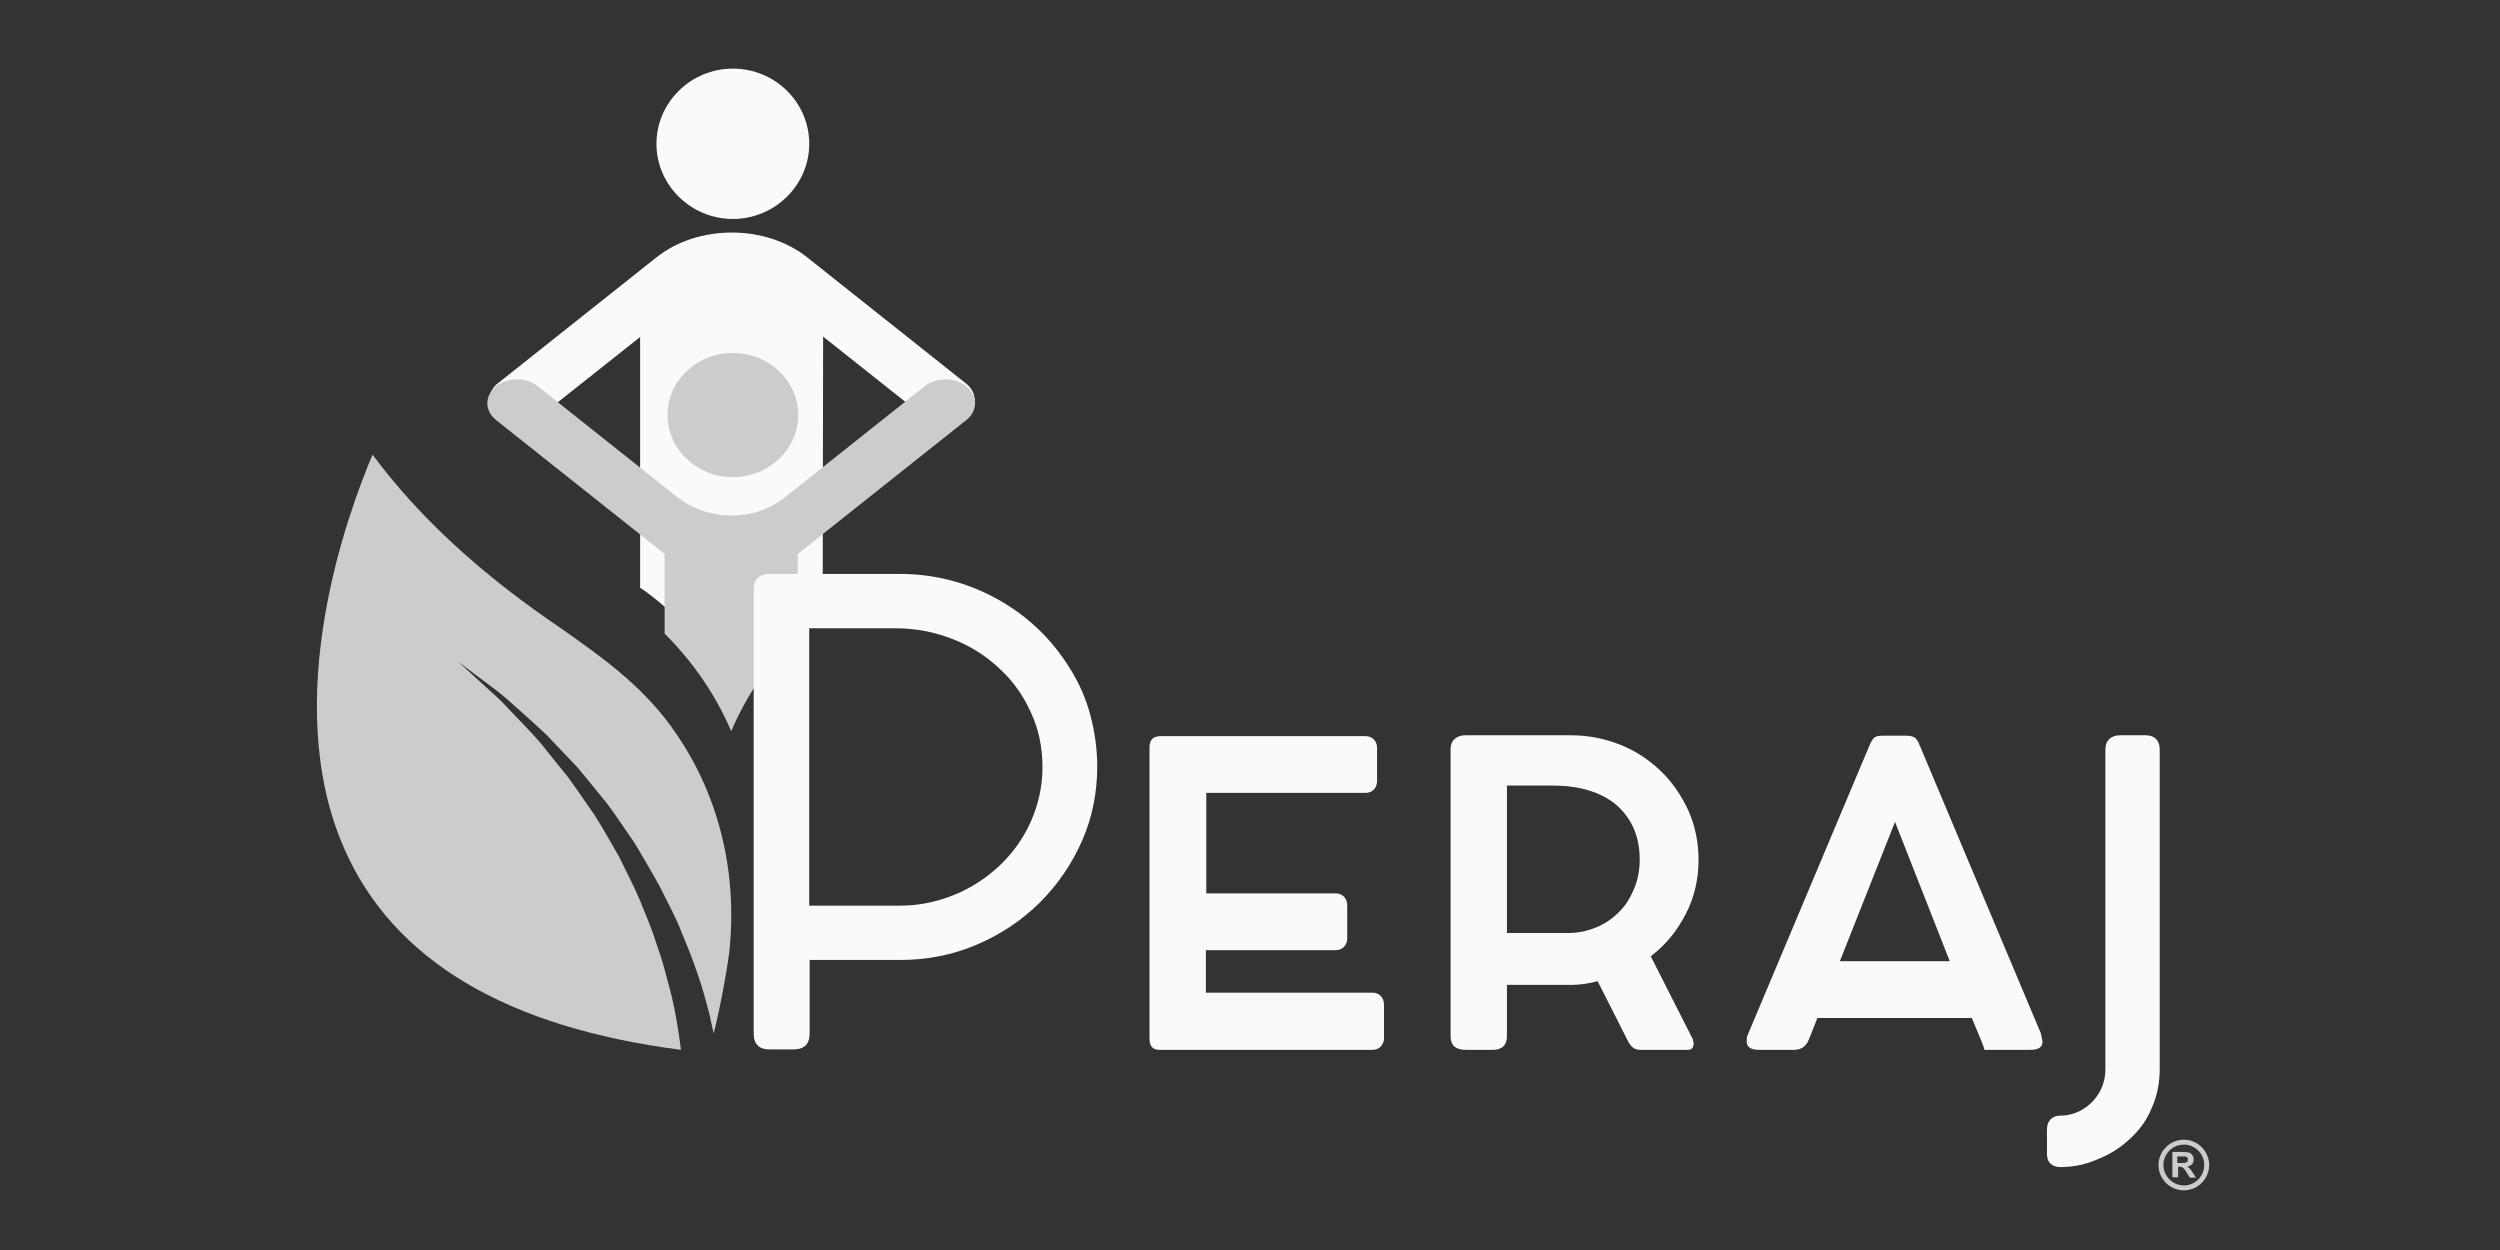
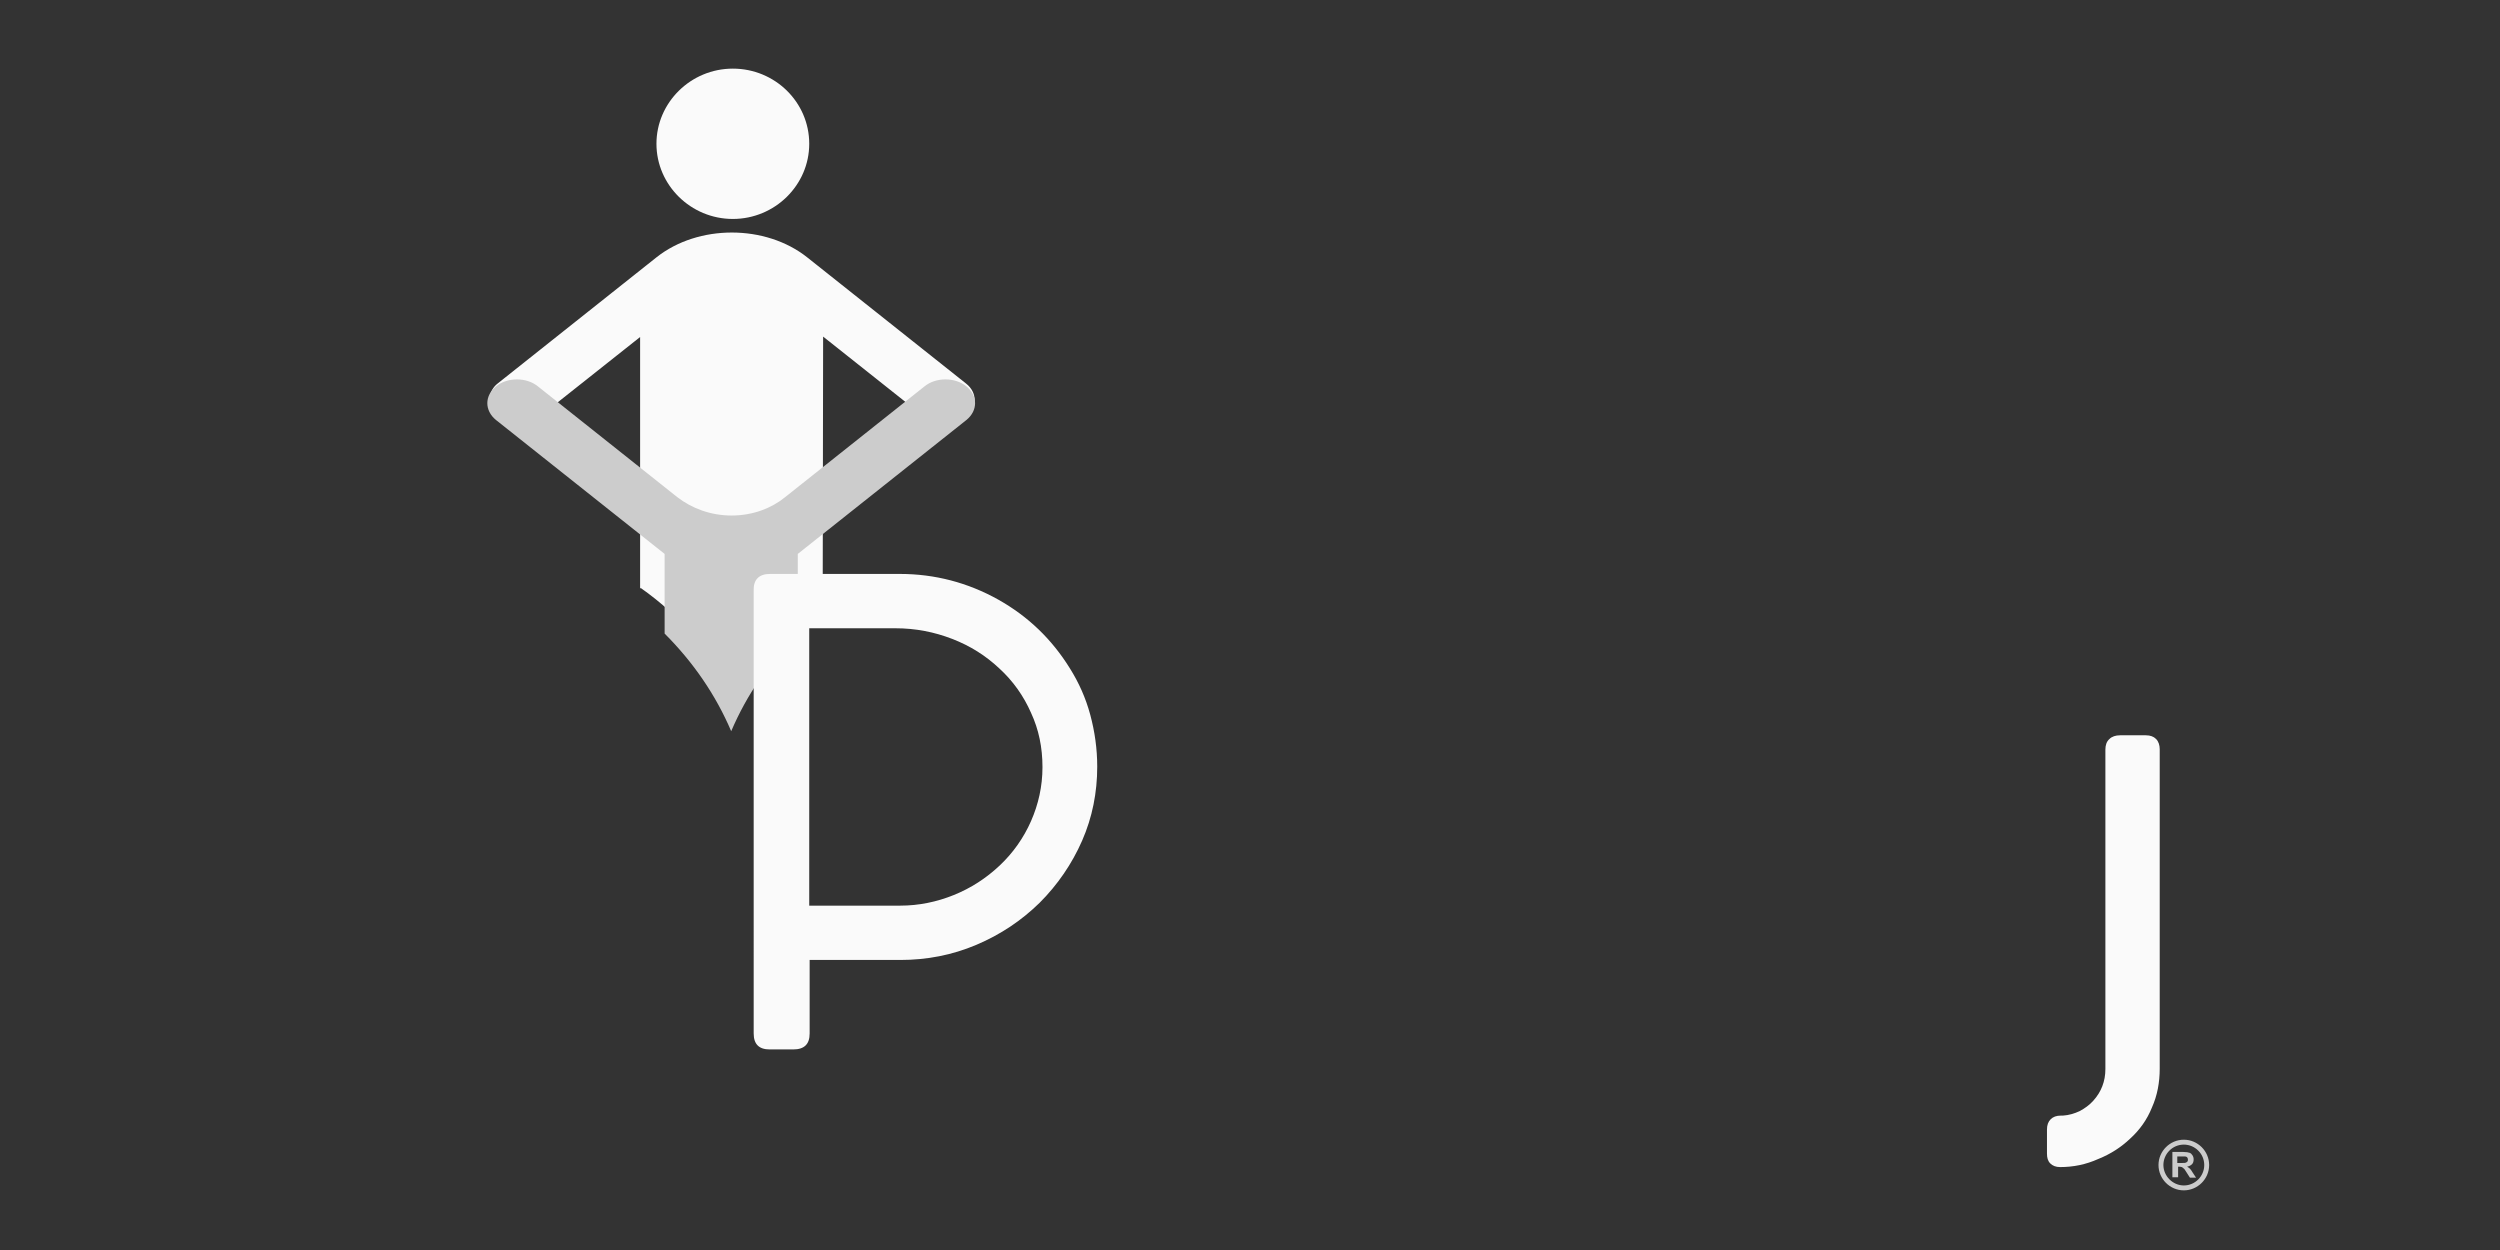
<svg xmlns="http://www.w3.org/2000/svg" version="1.1" id="Layer_1" x="0px" y="0px" viewBox="0 0 612 306" style="enable-background:new 0 0 612 306;" xml:space="preserve">
  <rect x="0" y="0" width="612" height="306" fill="#333333" stroke="none" />
  <style type="text/css">
	.st0{fill:#FAFAFA;}
	.st1{fill:#CCCCCC;}
	.st2{fill-rule:evenodd;clip-rule:evenodd;fill:#CCCCCC;}
</style>
  <g>
    <g>
      <g>
        <g>
          <g>
            <g>
              <path class="st0" d="M156.7,144.2V82.5L132.1,102c-3.2,2.5-8.5,2.2-11.2-0.9c-1.8-2.1-1.3-5.5,0.9-7.2L160.7,63        c10.2-8.1,26.7-8.1,36.9,0l38.9,30.9c2.8,2.2,2.8,5.9,0,8.1c-2.8,2.2-7.4,2.2-10.3,0l-24.7-19.6l-0.1,61.7        c-10,7.1-17.7,16.1-22.2,26.7c-4.6-10.7-12.3-19.8-22.4-26.9" />
              <path class="st0" d="M160.7,35.2c0-10.1,8.4-18.4,18.7-18.4c10.3,0,18.7,8.2,18.7,18.4c0,10.1-8.4,18.4-18.7,18.4        C169.1,53.6,160.7,45.3,160.7,35.2" />
-               <path class="st1" d="M163.4,101.6c0-8.4,7.2-15.2,16-15.2c8.8,0,16,6.8,16,15.2c0,8.4-7.2,15.2-16,15.2        C170.6,116.8,163.4,110,163.4,101.6" />
              <path class="st1" d="M179.1,126.2c5.2,0,9.8-1.8,13.1-4.5l34.1-27.1c2.8-2.3,7.5-2.3,10.3,0c2.8,2.3,2.8,5.9,0,8.2l-41.3,32.8        l0,19.5c-7,7-12.5,15-16.3,23.9c-3.8-8.9-9.3-16.9-16.3-23.9v-19.5l-41.3-32.8c-2.8-2.3-2.8-5.9,0-8.2c2.8-2.3,7.5-2.3,10.3,0        l34.1,27.1C169.3,124.4,173.9,126.2,179.1,126.2" />
            </g>
          </g>
        </g>
      </g>
-       <path class="st1" d="M91.2,111.3c8.9,12,20.1,23.1,34,33.8c3.7,2.8,7.4,5.5,11.1,8c10.4,7.3,20.2,14.1,27.9,24.6    c0.1,0.2,0.3,0.4,0.4,0.6c11.2,15.5,16.1,35,13.9,55c0,0.2,0,0.4-0.1,0.6c-0.4,3.4-2.1,12.9-3.7,19.1c-0.3-1.2-0.5-2.4-0.8-3.6    c0-0.2-0.1-0.4-0.1-0.6c-0.8-3.1-1.7-6.6-2.9-10c-0.6-1.7-1.2-3.5-1.9-5.3c-0.7-1.8-1.5-3.6-2.2-5.4c-1.4-3.7-3.4-7.2-5.2-10.9    c0-0.1-0.1-0.1-0.1-0.2c-1.9-3.5-4-6.9-6-10.4c-2.3-3.3-4.5-6.7-6.9-9.9c-2.5-3-4.9-6.1-7.3-8.9c-2.5-2.7-5-5.2-7.3-7.7    c-2.4-2.3-4.8-4.4-6.9-6.3c-2.1-1.9-4.1-3.7-6-5.1c-1.8-1.4-3.5-2.6-4.8-3.6c-2.7-2-4.2-3.2-4.2-3.2s1.4,1.3,3.9,3.6    c1.2,1.1,2.8,2.5,4.5,4.1c1.8,1.5,3.6,3.5,5.6,5.6c2,2.1,4.2,4.3,6.4,6.9c2.1,2.6,4.3,5.4,6.6,8.2c2.2,3,4.3,6.2,6.5,9.3    c2.1,3.3,4,6.8,6,10.2c1.7,3.6,3.6,7.1,5.1,10.7c1.5,3.7,3,7.2,4.1,10.8c0.6,1.8,1.2,3.5,1.7,5.3c0.5,1.8,0.9,3.5,1.4,5.2    c0.9,3.3,1.5,6.6,2,9.6c0.3,2,0.6,3.8,0.8,5.6c-42.7-5.5-70.4-21.9-82.4-49.2C68.2,171.2,85.3,125.2,91.2,111.3z" />
    </g>
    <path class="st2" d="M533.1,284.7h0.9c0.6,0,1,0,1.1-0.1c0.2-0.1,0.3-0.1,0.4-0.3c0.1-0.1,0.1-0.3,0.1-0.5c0-0.2-0.1-0.4-0.2-0.5   c-0.1-0.1-0.3-0.2-0.5-0.2c-0.1,0-0.4,0-0.9,0h-1V284.7z M531.8,288.3V282h2.7c0.7,0,1.2,0.1,1.5,0.2c0.3,0.1,0.5,0.3,0.7,0.6   c0.2,0.3,0.3,0.6,0.3,1c0,0.5-0.1,0.9-0.4,1.2c-0.3,0.3-0.7,0.5-1.2,0.6c0.3,0.2,0.5,0.3,0.7,0.5c0.2,0.2,0.4,0.5,0.7,1l0.8,1.2   h-1.5l-0.9-1.4c-0.3-0.5-0.5-0.8-0.7-0.9c-0.1-0.1-0.2-0.2-0.4-0.3c-0.1,0-0.3-0.1-0.6-0.1h-0.3v2.6H531.8z M528.4,285.2   c0-3.4,2.8-6.2,6.2-6.2c3.4,0,6.2,2.8,6.2,6.2c0,3.4-2.8,6.2-6.2,6.2C531.2,291.4,528.4,288.6,528.4,285.2z M529.6,285.2   c0-2.7,2.2-5,5-5c2.7,0,5,2.2,5,5c0,2.7-2.2,5-5,5C531.9,290.2,529.6,287.9,529.6,285.2z" />
    <g>
      <path class="st0" d="M188.5,140.5h31.8c8.5,0,16.6,2.1,24.1,6.3c7.3,4.1,13.1,9.7,17.5,16.8c2.2,3.5,3.9,7.3,5,11.4    c1.1,4.1,1.7,8.3,1.7,12.7c0,6.3-1.2,12.4-3.7,18.1c-2.5,5.7-6,10.8-10.4,15.2c-4.5,4.4-9.6,7.8-15.5,10.3    c-5.9,2.5-12.1,3.7-18.6,3.7h-22.2v18c0,2.6-1.3,3.9-4,3.9h-5.8c-2.6,0-3.9-1.3-3.9-3.9V144.6    C184.4,141.9,185.8,140.5,188.5,140.5z M198.1,153.7v68h22.3c4.5,0,8.9-0.9,13.1-2.6c4.2-1.7,7.9-4.1,11.2-7.2    c3.3-3.1,5.9-6.8,7.7-10.9c1.8-4.1,2.8-8.5,2.8-13.2c0-4.8-0.9-9.2-2.8-13.3c-1.8-4.1-4.4-7.8-7.8-10.9c-3.3-3.1-7.1-5.5-11.5-7.2    c-4.4-1.7-9-2.6-13.9-2.6H198.1z" />
-       <path class="st0" d="M295.2,218.7H327c0.8,0,1.5,0.3,2,0.8c0.5,0.5,0.8,1.2,0.8,2.1v8.2c0,0.8-0.3,1.4-0.8,2    c-0.5,0.5-1.2,0.8-2,0.8h-31.8V243H336c0.8,0,1.5,0.3,2,0.8c0.5,0.5,0.8,1.3,0.8,2.2v8.2c0,0.8-0.3,1.4-0.8,2    c-0.5,0.5-1.2,0.8-2,0.8h-52.4c-1.5-0.1-2.2-1-2.2-2.7v-71.4c0-1.8,0.9-2.7,2.8-2.7h50.1c0.8,0,1.5,0.3,2,0.8    c0.5,0.5,0.8,1.2,0.8,2v8.2c0,0.9-0.3,1.6-0.8,2.1c-0.5,0.5-1.2,0.8-2,0.8h-39V218.7z" />
-       <path class="st0" d="M414.4,254.4l0.2,1c0,1.1-0.5,1.6-1.4,1.6h-11.8c-1.2,0-2.1-0.7-2.8-2l-7.5-14.8c-2.2,0.6-4.4,0.9-6.5,0.9    h-15.7v12.5c0,2.3-1.2,3.4-3.5,3.4h-6.6c-2.5,0-3.7-1.1-3.7-3.4v-70.2c0-1,0.3-1.9,1-2.5c0.7-0.6,1.5-0.9,2.5-0.9h6.6h19.4    c4.2,0,8.2,0.8,12,2.3s7.1,3.7,10,6.5c2.9,2.8,5.1,6.1,6.8,9.8c1.6,3.7,2.4,7.7,2.4,11.9c0,4.7-1,9.1-3.1,13.2    c-2.1,4.1-4.9,7.6-8.6,10.4L414.4,254.4z M400.1,217.4c0.9-2.2,1.3-4.6,1.3-7c0-5.7-2-10.2-6-13.6c-3.8-3-8.9-4.5-15.4-4.5h-11.1    v36.1h15c2.5,0,4.7-0.5,6.9-1.4s4-2.2,5.7-3.9C398,221.6,399.2,219.6,400.1,217.4z" />
-       <path class="st0" d="M484.9,254.5l-2.2-5.3h-37.8l-2.1,5.3c-0.7,1.7-1.9,2.5-3.6,2.5h-8.6c-2,0-3-0.7-3-2c0-0.7,0-1.2,0.1-1.3    l0.2-0.5l29.7-70.6l0.2-0.5c0.3-0.6,0.6-1.1,1-1.5c0.4-0.4,1.2-0.5,2.3-0.5h5.4c1.1,0,1.9,0.2,2.3,0.5c0.4,0.4,0.8,0.9,1,1.5    c0,0.2,0.1,0.3,0.2,0.5l29.7,70.6l-0.1-0.2l0.2,0.9l0.2,1.1c0,1.4-1,2-3,2h-8.6c-1.7,0-2.6,0-2.6,0S485.6,256.1,484.9,254.5z     M463.9,201.2l-13.5,34.1h26.9L463.9,201.2z" />
      <path class="st0" d="M504.3,285.7c-1,0-1.8-0.3-2.4-0.9c-0.6-0.6-0.8-1.4-0.8-2.4v-5.9c0-1.1,0.3-1.9,0.9-2.5    c0.6-0.6,1.4-0.9,2.5-0.9h0.5c1.5-0.1,2.8-0.5,4.1-1.1c1.3-0.7,2.4-1.5,3.3-2.5c2-2.2,3-4.8,3-7.8v-78.2c0-1.1,0.3-2,1-2.6    c0.6-0.6,1.5-0.9,2.6-0.9h6.3c1.1,0,1.9,0.3,2.5,0.9c0.6,0.6,0.9,1.5,0.9,2.5v78.2c0,3.4-0.6,6.6-1.9,9.5c-1.2,3-3,5.5-5.3,7.6    c-2.2,2.1-4.8,3.8-7.8,5C510.6,285.1,507.5,285.7,504.3,285.7z" />
    </g>
  </g>
</svg>